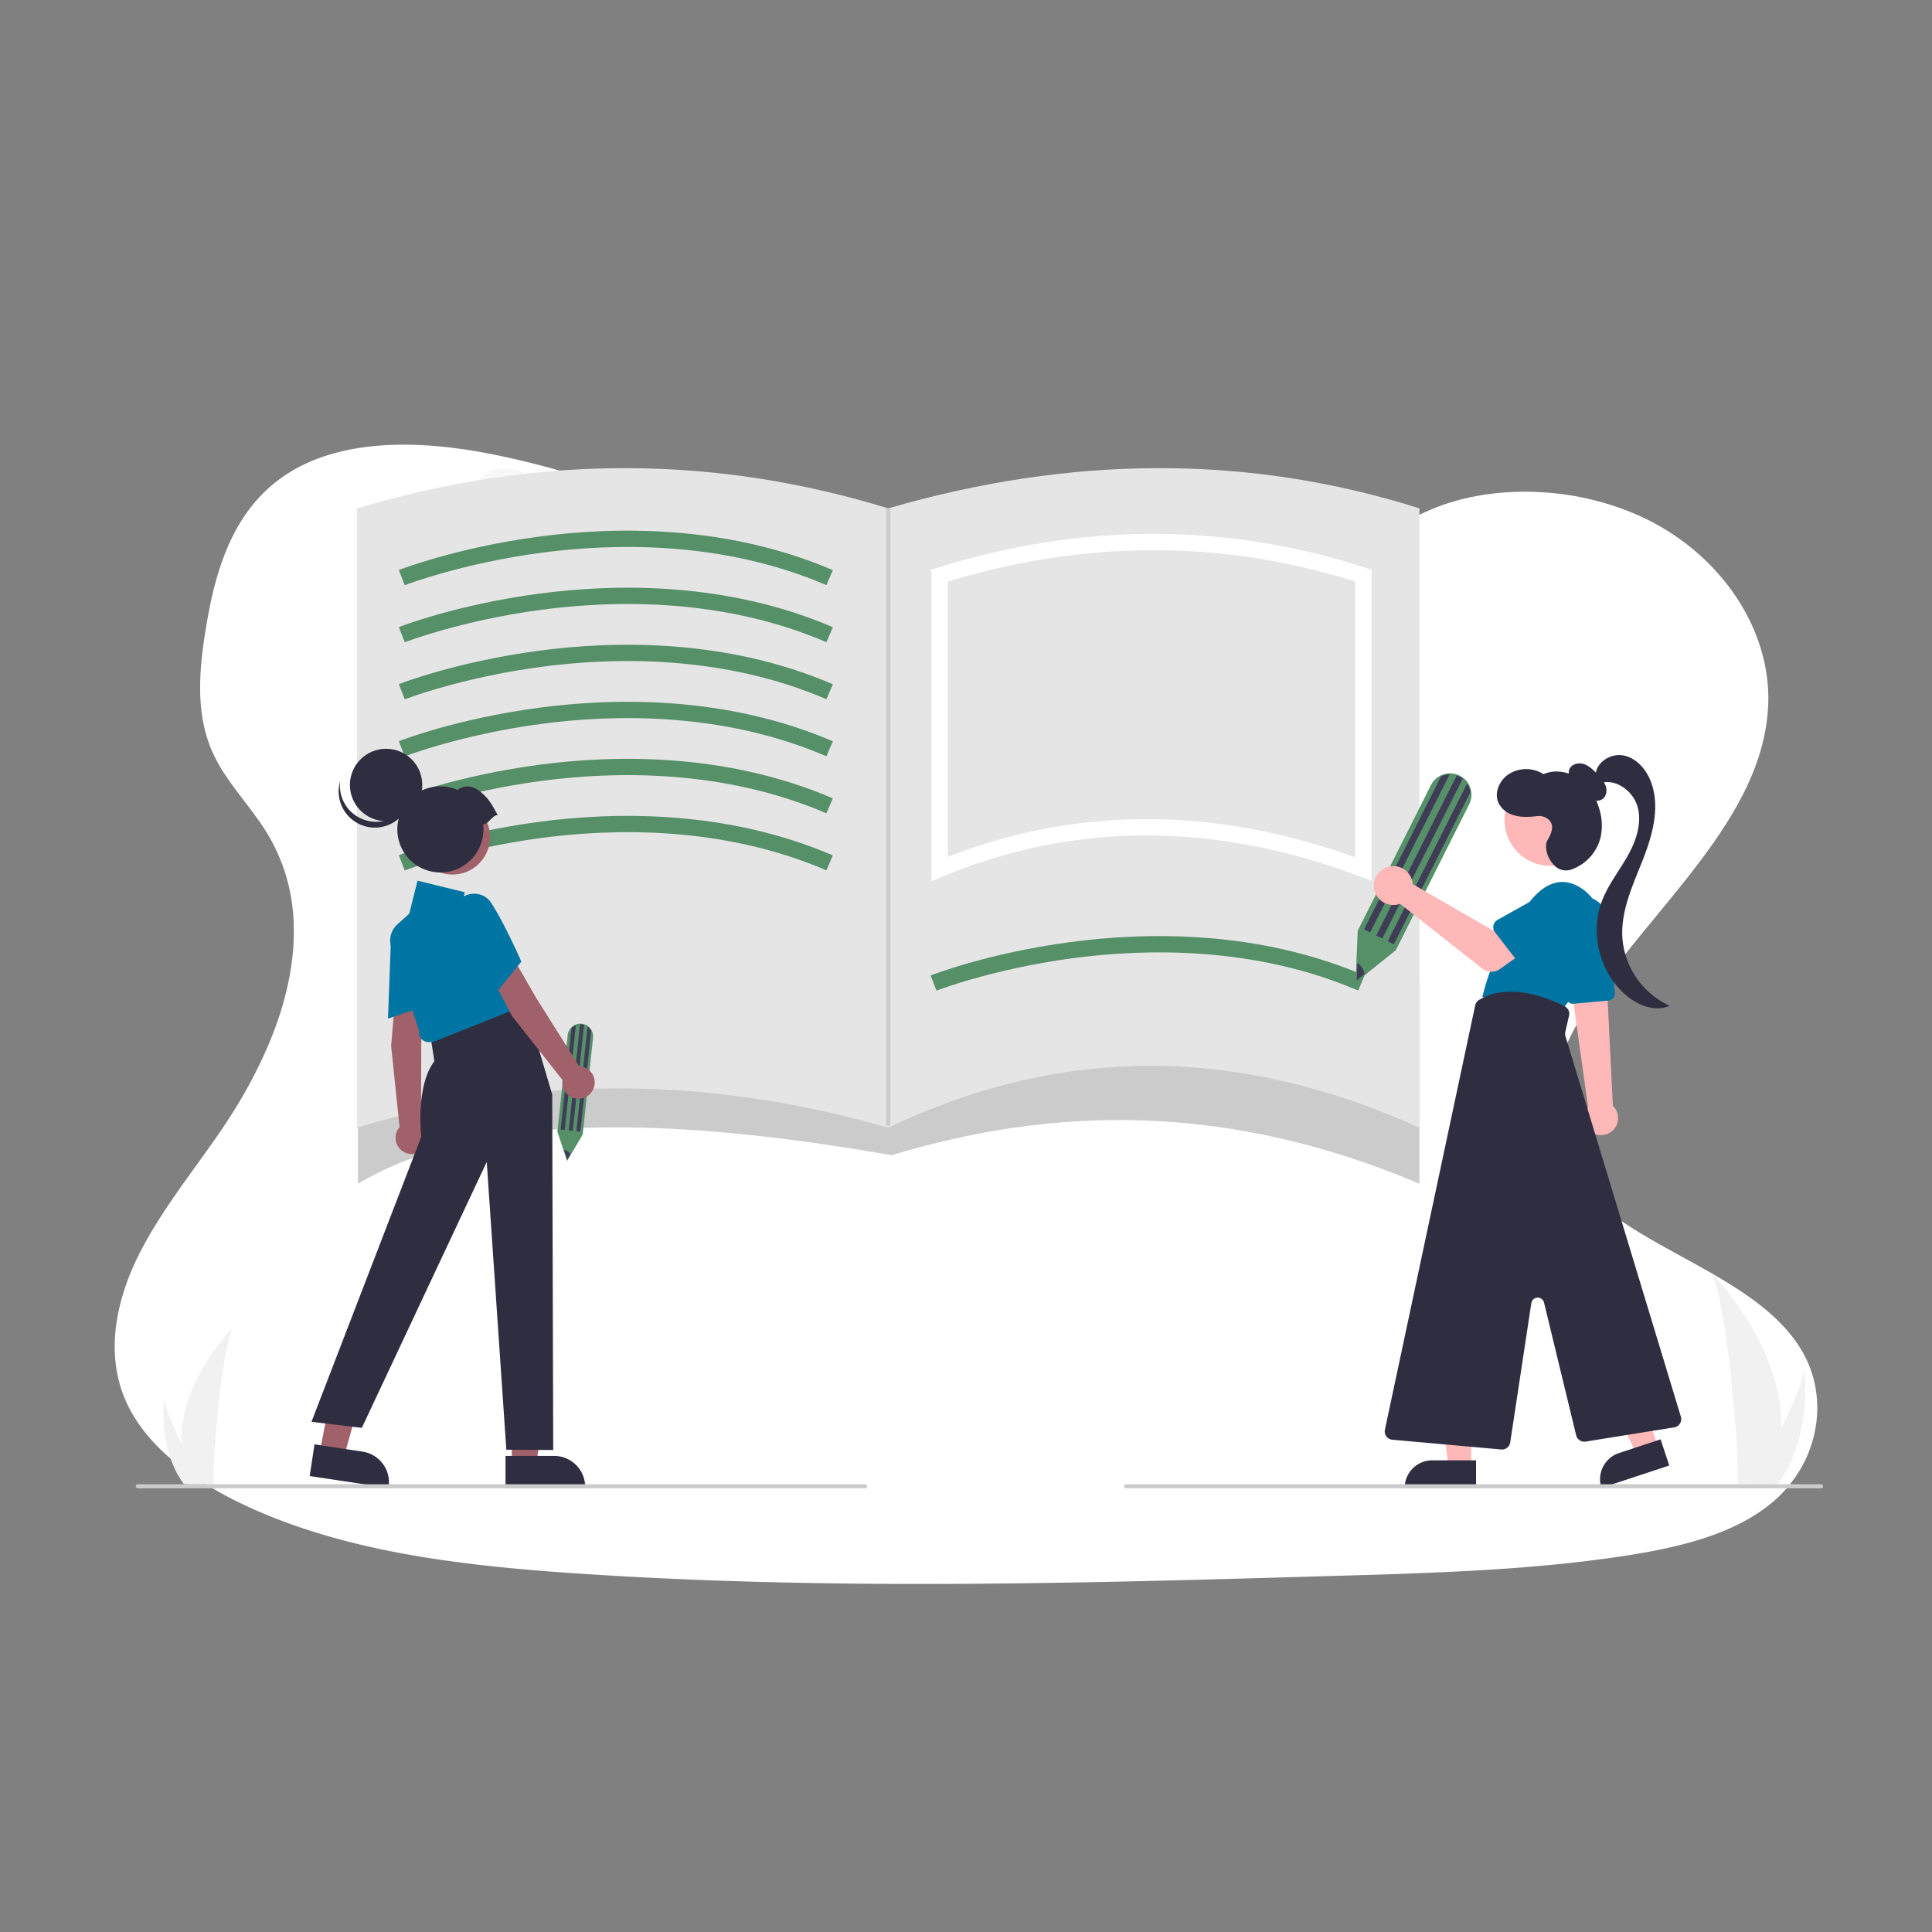
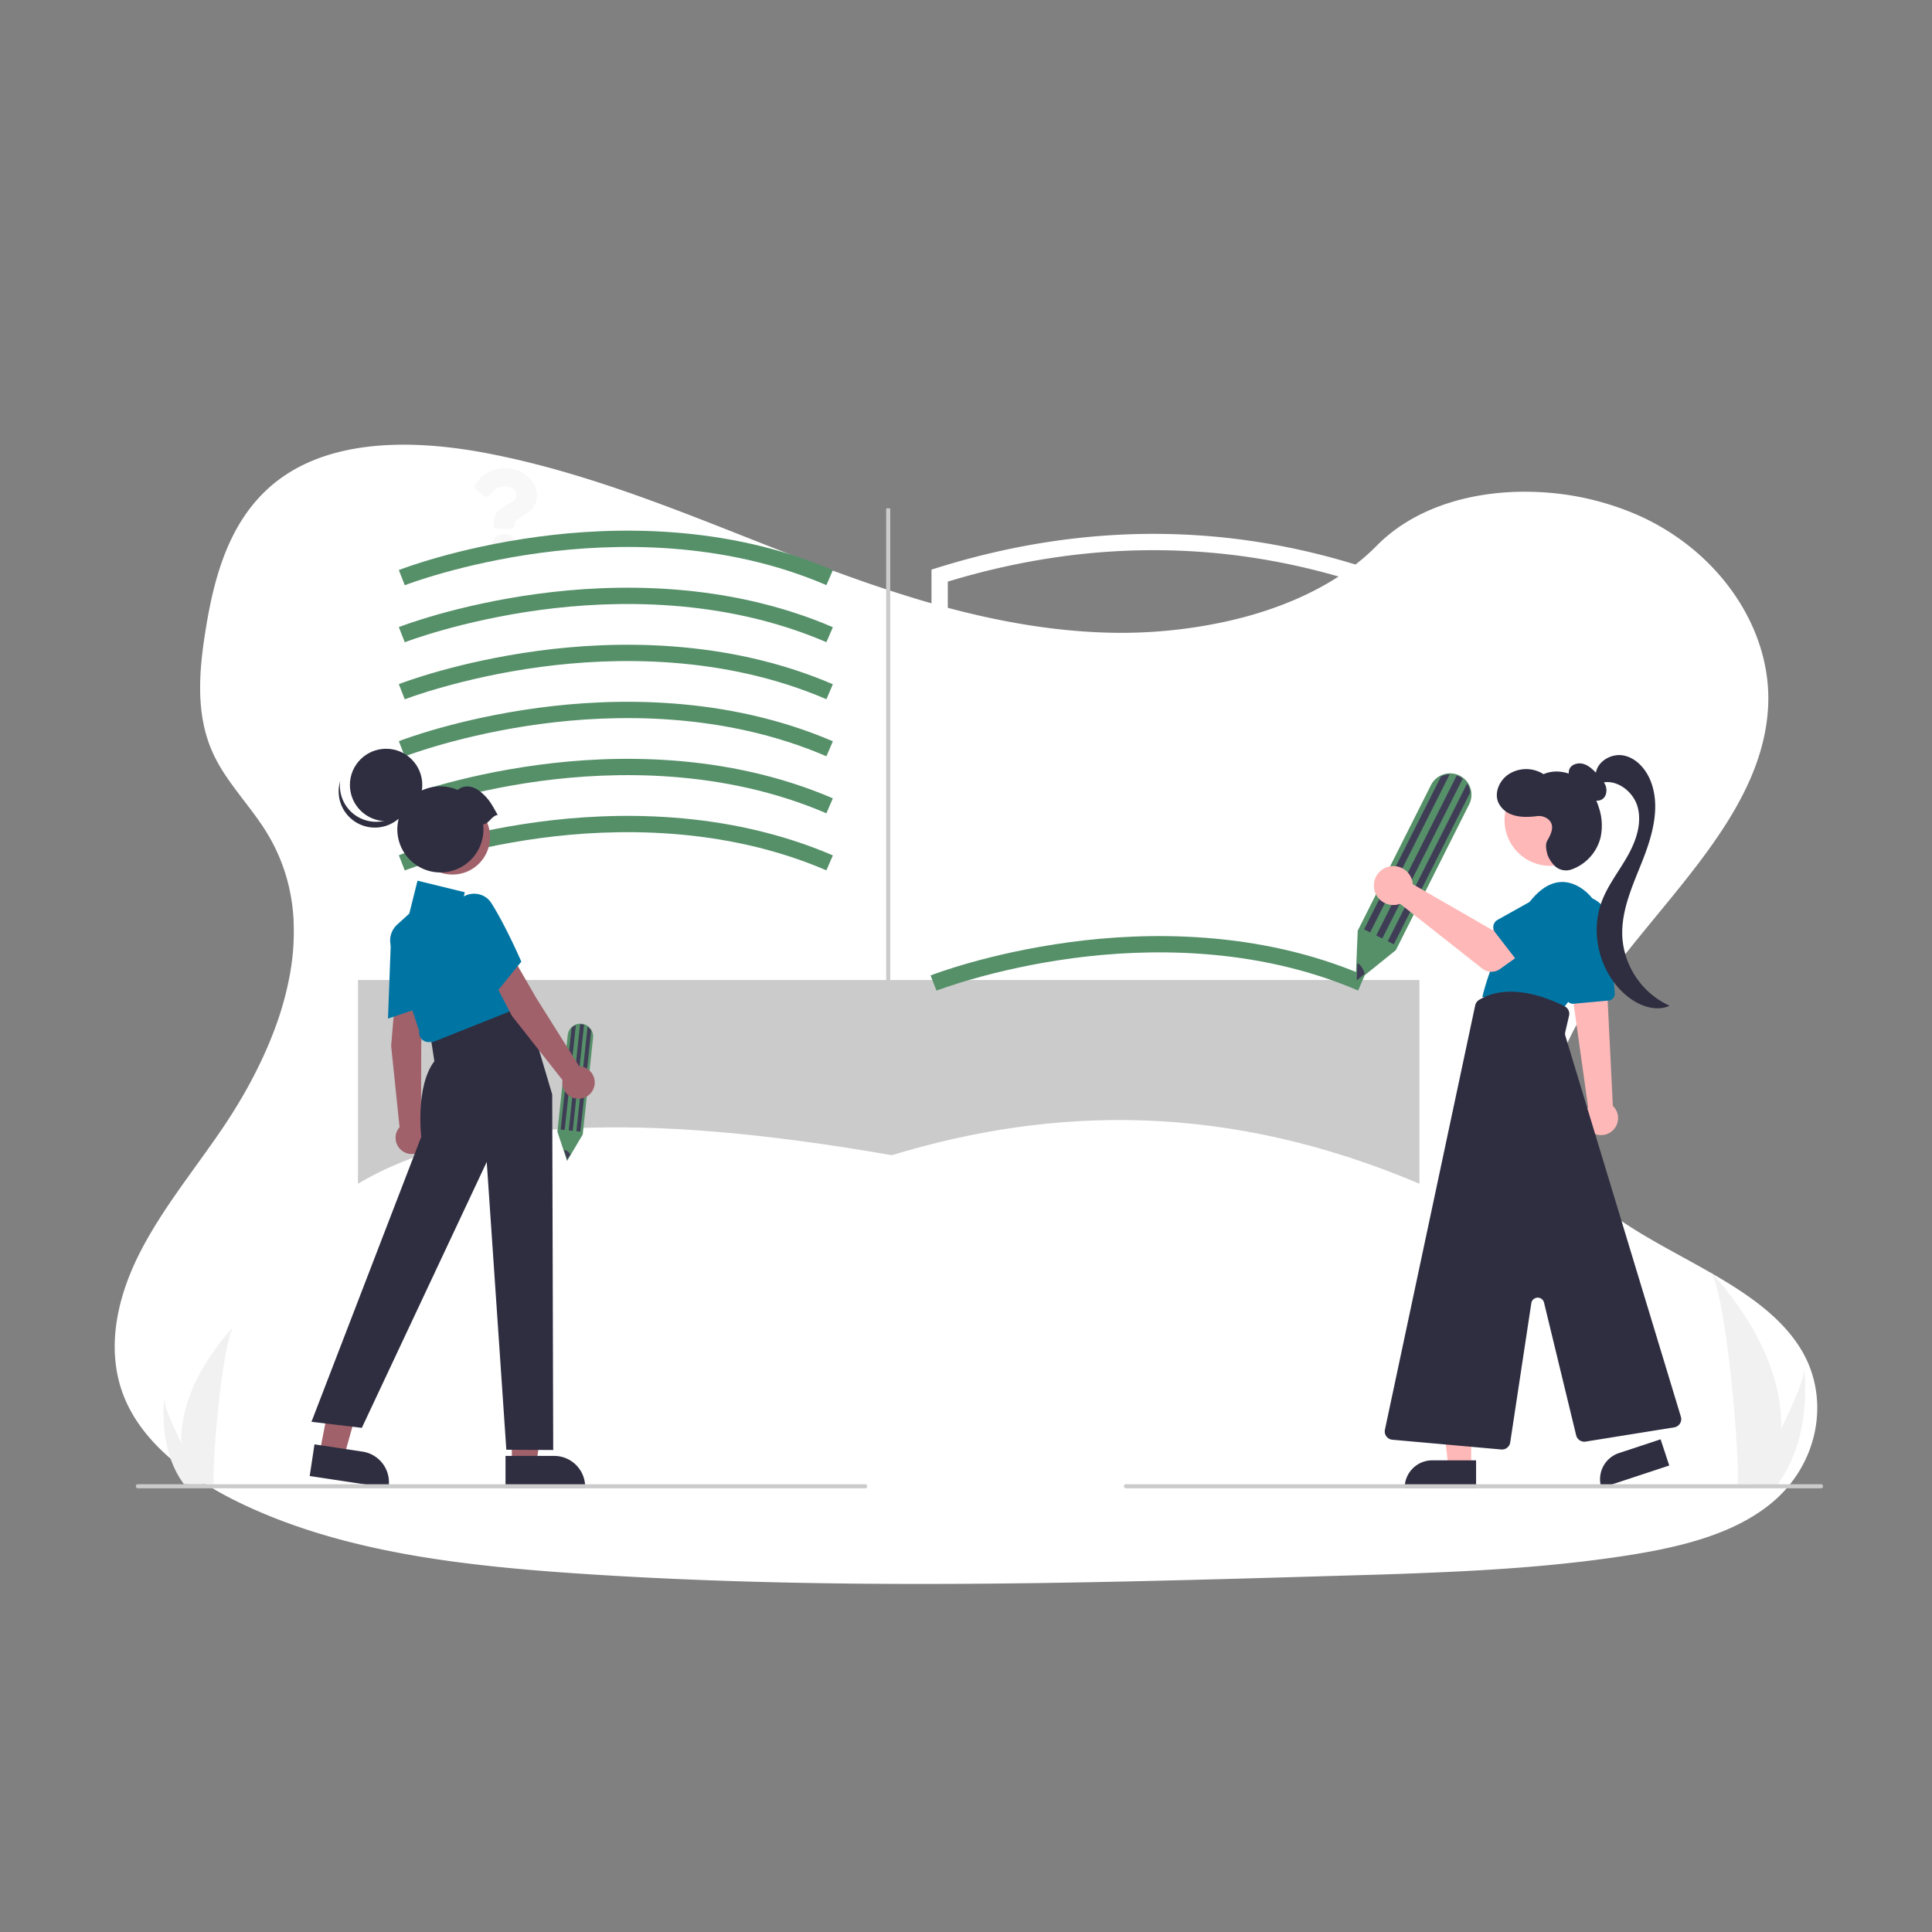
<svg xmlns="http://www.w3.org/2000/svg" width="800" height="800" viewBox="0 0 800 800">
  <rect x="0" y="0" width="800" height="800" fill="#808080" stroke="none" />
  <defs>
    <clipPath id="clip-_237">
      <rect width="800" height="800" />
    </clipPath>
  </defs>
  <g id="_237" data-name="237" clip-path="url(#clip-_237)">
    <g id="Component_1_236" data-name="Component 1 – 236" transform="translate(47.512 184.133)">
      <path id="Path_168" data-name="Path 168" d="M798.2,560.6c-7.681,6.368-16.954,10.907-26.968,14.266q-2.186.747-4.434,1.4c-3.868,1.152-7.828,2.151-11.822,3.024-1.969.44-3.952.845-5.935,1.222-3.373.649-6.759,1.229-10.125,1.76-12.492,1.962-25.068,3.415-37.707,4.518q-5.845.517-11.7.929l-1.557.112-2.793.189-1.718.112c-2.612.175-5.223.328-7.828.475-10.439.587-20.893,1.013-31.346,1.4-7.681.265-15.285.489-22.924.7l-15.537.454-4.015.119-1.76.049q-6.9.209-13.812.4l-1.3.035-4.05.119-7.681.209-2.29.063-2.095.056c-48.761,1.313-97.557,2.269-146.289,1.857q-5.852-.042-11.7-.126c-36.185-.468-72.328-1.732-108.408-4.19-12.681-.866-25.445-1.913-38.14-3.359q-5.866-.663-11.7-1.445c-31.185-4.19-61.6-11.256-88.849-24.44-20.522-9.951-39.467-24.1-47.413-42.937-8.023-19.007-3.778-40.354,5.384-58.984s22.945-35.326,34.83-52.832c4.085-6.026,7.946-12.3,11.445-18.756.209-.391.426-.789.628-1.18q2.688-5.049,5.07-10.223h0q2.262-4.93,4.19-9.957.58-1.5,1.11-3c.042-.112.084-.223.119-.335s.091-.251.133-.377a129.277,129.277,0,0,0,5.265-19.461l.168-.922c.077-.44.154-.873.223-1.313s.133-.817.2-1.229h0a96.363,96.363,0,0,0,1.082-18.749v-.7a79.561,79.561,0,0,0-1.047-9.587h0c-.042-.272-.084-.538-.14-.8a75.079,75.079,0,0,0-3.68-13.337c-.07-.189-.147-.384-.223-.58a.784.784,0,0,0-.1-.258c-.524-1.334-1.082-2.653-1.7-3.973h0c-.1-.223-.209-.454-.314-.7h0c-.2-.426-.4-.852-.621-1.271h0q-1.473-3.01-3.282-5.942c-1.4-2.325-2.982-4.6-4.609-6.836l-.23-.314-.189-.265c-2.137-2.912-4.371-5.775-6.55-8.666-1.711-2.255-3.387-4.525-4.958-6.836l-.279-.419a69.654,69.654,0,0,1-5.083-8.749c-.293-.621-.58-1.243-.845-1.871-.475-1.1-.915-2.214-1.306-3.331-5.363-15.153-3.736-31.7-1.159-47.483,3.82-23.448,10.928-48.719,32.931-63.355,19.21-12.785,45.207-14.28,69.828-11.172,3.945.489,7.849,1.1,11.7,1.795l2.095.4c31.143,5.97,60.6,16.542,89.687,27.861,6.794,2.646,13.575,5.335,20.348,8.009Q384.373,165,392.32,168.1q9.182,3.575,18.5,6.983,5.824,2.137,11.7,4.19,9.42,3.275,18.965,6.222,6.759,2.095,13.589,3.945c21.647,5.893,43.852,9.978,66.581,10.767a203.394,203.394,0,0,0,51.54-4.776c3.945-.894,7.856-1.92,11.7-3.079a152.22,152.22,0,0,0,15.781-5.719c12.995-5.586,24.677-12.96,33.922-22.345l.077-.077c13.693-13.889,33.769-20.948,54.8-22.128a114.611,114.611,0,0,1,11.7-.063,116.1,116.1,0,0,1,42.372,9.916c33.266,15.083,54.78,47.015,53.16,78.905-2.353,46.422-47.106,82.055-73.808,122.667-1.885,2.863-3.68,5.817-5.349,8.833-.615,1.1-1.2,2.214-1.774,3.331-6.578,12.848-10.53,26.723-8.379,40.053a42.77,42.77,0,0,0,1.7,6.92c.328.985.7,1.969,1.11,2.947A54.81,54.81,0,0,0,724.093,434.6a94.977,94.977,0,0,0,8.54,6.941c24.915,18.113,61,29.537,76.943,54.284C822.913,516.348,817.983,544.174,798.2,560.6Z" transform="translate(-112.078 -122.422)" fill="#fff" />
    </g>
    <path id="Icon_awesome-question" data-name="Icon awesome-question" d="M14.68,0C8.853,0,5.078,2.388,2.115,6.646a1.754,1.754,0,0,0,.378,2.4l3.149,2.388a1.752,1.752,0,0,0,2.428-.3c1.829-2.291,3.185-3.61,6.042-3.61,2.246,0,5.024,1.445,5.024,3.623,0,1.646-1.359,2.492-3.577,3.735-2.586,1.45-6.008,3.254-6.008,7.768v.715A1.752,1.752,0,0,0,11.3,25.115h5.291a1.752,1.752,0,0,0,1.752-1.752v-.421c0-3.129,9.146-3.259,9.146-11.727C27.492,4.837,20.877,0,14.68,0Zm-.732,27.265a5.057,5.057,0,1,0,5.057,5.057A5.063,5.063,0,0,0,13.949,27.265Z" transform="translate(194.819 193.844)" fill="#f8f8f8" />
    <path id="Icon_awesome-question-2" data-name="Icon awesome-question" d="M10,0A9.008,9.008,0,0,0,2,4.232a1.117,1.117,0,0,0,.241,1.528L4.247,7.281a1.116,1.116,0,0,0,1.546-.193c1.165-1.459,2.029-2.3,3.848-2.3,1.43,0,3.2.921,3.2,2.308,0,1.049-.866,1.587-2.278,2.379-1.647.923-3.826,2.073-3.826,4.947v.455a1.116,1.116,0,0,0,1.116,1.116h3.369a1.116,1.116,0,0,0,1.116-1.116V14.61c0-1.993,5.824-2.076,5.824-7.468C18.161,3.08,13.949,0,10,0ZM9.537,17.364a3.221,3.221,0,1,0,3.221,3.221A3.224,3.224,0,0,0,9.537,17.364Z" transform="translate(180.458 308.419)" fill="#fff" />
    <path id="Icon_awesome-question-3" data-name="Icon awesome-question" d="M10,0A9.008,9.008,0,0,0,2,4.232a1.117,1.117,0,0,0,.241,1.528L4.247,7.281a1.116,1.116,0,0,0,1.546-.193c1.165-1.459,2.029-2.3,3.848-2.3,1.43,0,3.2.921,3.2,2.308,0,1.049-.866,1.587-2.278,2.379-1.647.923-3.826,2.073-3.826,4.947v.455a1.116,1.116,0,0,0,1.116,1.116h3.369a1.116,1.116,0,0,0,1.116-1.116V14.61c0-1.993,5.824-2.076,5.824-7.468C18.161,3.08,13.949,0,10,0ZM9.537,17.364a3.221,3.221,0,1,0,3.221,3.221A3.224,3.224,0,0,0,9.537,17.364Z" transform="translate(180.459 413.834)" fill="#fff" />
    <g id="Group_423" data-name="Group 423" transform="translate(36 193.843)">
      <path id="Path_133" data-name="Path 133" d="M980.209,659.2a81.041,81.041,0,0,1-3.786,22.4c-.051.168-.108.334-.163.5H962.13c.015-.151.03-.319.045-.5.942-10.83-4.44-75.959-10.934-87.231C951.811,595.29,981.3,624.791,980.209,659.2Z" transform="translate(-278.691 -261.365)" fill="#f1f1f1" />
      <path id="Path_134" data-name="Path 134" d="M982.29,688.915c-.118.168-.241.337-.367.5h-10.6c.08-.143.173-.312.281-.5,1.751-3.16,6.934-12.609,11.745-22.4,5.168-10.526,9.913-21.451,9.513-25.406C992.987,642,996.561,669.185,982.29,688.915Z" transform="translate(-281.832 -268.674)" fill="#f1f1f1" />
      <path id="Path_133-2" data-name="Path 133" d="M200.346,669.283a60.191,60.191,0,0,0,2.812,16.639c.038.125.08.248.121.373h10.493c-.011-.112-.022-.237-.033-.373-.7-8.043,3.3-56.414,8.121-64.786C221.438,621.814,199.533,643.725,200.346,669.283Z" transform="translate(-161.245 -265.551)" fill="#f1f1f1" />
      <path id="Path_134-2" data-name="Path 134" d="M199.761,691.35c.088.125.179.25.272.373h7.872c-.06-.106-.129-.231-.209-.373-1.3-2.347-5.15-9.364-8.722-16.639-3.838-7.818-7.362-15.932-7.066-18.869C191.817,656.5,189.16,676.7,199.761,691.35Z" transform="translate(-159.873 -270.979)" fill="#f1f1f1" />
      <path id="Path_6341" data-name="Path 6341" d="M726.561,535.235c-79.254-33.587-150.955-32.31-218.492-11.81-104.06-18.173-175.315-15.362-221.022,11.81v-84.36H726.561Z" transform="translate(-174.809 -238.921)" fill="#cbcbcb" />
-       <path id="Path_6342" data-name="Path 6342" d="M726.483,472.739c-73.015-33.084-145.942-35.22-219.968,0-75.821-21.831-149.117-21.6-219.968,0V216.286c75.328-22.483,148.6-21.942,219.968,0,75.385-21.867,148.773-22.56,219.968,0Z" transform="translate(-174.731 -199.625)" fill="#e5e5e5" />
      <path id="Path_6343" data-name="Path 6343" d="M309.547,252.911l-2.456-6.286c.963-.376,23.965-9.268,57.722-13.8,31.21-4.195,77.708-5.2,122,13.847l-2.666,6.2c-42.806-18.406-87.929-17.437-118.247-13.383C332.9,243.9,309.777,252.822,309.547,252.911Z" transform="translate(-177.944 -204.424)" fill="#569069" />
      <path id="Path_6344" data-name="Path 6344" d="M309.547,280.911l-2.456-6.286c.963-.376,23.965-9.268,57.722-13.8,31.21-4.194,77.708-5.2,122,13.847l-2.666,6.2c-42.806-18.406-87.929-17.437-118.247-13.383C332.9,271.9,309.777,280.822,309.547,280.911Z" transform="translate(-177.944 -208.804)" fill="#569069" />
      <path id="Path_6345" data-name="Path 6345" d="M309.547,308.911l-2.456-6.286c.963-.376,23.965-9.268,57.722-13.8,31.21-4.194,77.708-5.2,122,13.847l-2.666,6.2c-42.806-18.406-87.929-17.438-118.247-13.383C332.9,299.9,309.777,308.822,309.547,308.911Z" transform="translate(-177.944 -213.183)" fill="#569069" />
      <path id="Path_6346" data-name="Path 6346" d="M309.547,336.911l-2.456-6.286c.963-.376,23.965-9.268,57.722-13.8,31.21-4.194,77.708-5.2,122,13.847l-2.666,6.2c-42.806-18.406-87.929-17.437-118.247-13.383C332.9,327.9,309.777,336.822,309.547,336.911Z" transform="translate(-177.944 -217.562)" fill="#569069" />
      <path id="Path_6347" data-name="Path 6347" d="M309.547,364.911l-2.456-6.286c.963-.376,23.965-9.268,57.722-13.8,31.21-4.194,77.708-5.2,122,13.847l-2.666,6.2c-42.806-18.406-87.929-17.437-118.247-13.383C332.9,355.9,309.777,364.822,309.547,364.911Z" transform="translate(-177.944 -221.942)" fill="#569069" />
      <path id="Path_6348" data-name="Path 6348" d="M309.547,392.911l-2.456-6.286c.963-.376,23.965-9.268,57.722-13.8,31.21-4.194,77.708-5.2,122,13.847l-2.666,6.2c-42.806-18.406-87.929-17.437-118.247-13.383C332.9,383.9,309.777,392.822,309.547,392.911Z" transform="translate(-177.944 -226.321)" fill="#569069" />
      <path id="Path_6349" data-name="Path 6349" d="M570.547,451.911l-2.456-6.286c.963-.376,23.965-9.268,57.722-13.8,31.21-4.194,77.708-5.2,121.995,13.847l-2.666,6.2c-42.805-18.406-87.929-17.437-118.247-13.383C593.9,442.9,570.777,451.822,570.547,451.911Z" transform="translate(-218.765 -235.549)" fill="#569069" />
      <path id="Path_6350" data-name="Path 6350" d="M568.547,375.7V246.691l2.368-.74c60.016-18.747,119.742-18.744,177.516.011l2.333.757V375.53l-4.566-1.723c-60.123-22.691-118.323-22.705-172.984-.04ZM657.6,350.014q42.372,0,86.415,15.8V251.635c-54.93-17.323-111.673-17.313-168.719.028V365.654a224.7,224.7,0,0,1,82.3-15.639Z" transform="translate(-218.836 -204.672)" fill="#fff" />
      <path id="Path_6351" data-name="Path 6351" d="M776.713,436.076l.884-21.47,30.324-60.291a8.747,8.747,0,0,1,3.968-3.945,8.85,8.85,0,0,1,12.354,5.145,9.146,9.146,0,0,1,.384,1.717,8.762,8.762,0,0,1-.879,5.043l-30.365,60.373Z" transform="translate(-251.394 -223.056)" fill="#569069" />
      <path id="Path_6352" data-name="Path 6352" d="M816.32,349.94,783.4,415.386l-2.51-1.262,31.836-63.3a8.39,8.39,0,0,1,3.59-.886Z" transform="translate(-252.048 -223.135)" fill="#3f3d56" />
      <path id="Path_6353" data-name="Path 6353" d="M826.679,358.068l-31.662,62.952-2.51-1.262,32.849-65.311a8.434,8.434,0,0,1,.957,1.983A8.7,8.7,0,0,1,826.679,358.068Z" transform="translate(-253.865 -223.84)" fill="#3f3d56" />
      <path id="Path_6354" data-name="Path 6354" d="M822.643,351.831,789.362,418l-2.51-1.262,33.322-66.253a8.183,8.183,0,0,1,1.036.436,8.606,8.606,0,0,1,1.432.909Z" transform="translate(-252.98 -223.22)" fill="#3f3d56" />
      <path id="Path_6355" data-name="Path 6355" d="M780.605,447.044l-3.349,2.7.281-7.111C778.687,443.029,779.932,444.76,780.605,447.044Z" transform="translate(-251.479 -237.632)" fill="#3f3d56" />
      <path id="Path_6356" data-name="Path 6356" d="M388.931,529.186l-4.009-12.161,4.271-39.987A5.213,5.213,0,0,1,390.579,474a5.274,5.274,0,0,1,7.969.279,5.463,5.463,0,0,1,.574.877,5.222,5.222,0,0,1,.567,3L395.413,518.2Z" transform="translate(-190.117 -242.275)" fill="#569069" />
      <path id="Path_6357" data-name="Path 6357" d="M392.831,473.043l-4.636,43.406-1.664-.178,4.484-41.982A5,5,0,0,1,392.831,473.043Z" transform="translate(-190.368 -242.388)" fill="#3f3d56" />
      <path id="Path_6358" data-name="Path 6358" d="M400.357,475.5,395.9,517.256l-1.664-.178,4.627-43.316a5.026,5.026,0,0,1,.95.905,5.19,5.19,0,0,1,.547.837Z" transform="translate(-191.573 -242.501)" fill="#3f3d56" />
      <path id="Path_6359" data-name="Path 6359" d="M396.834,472.853l-4.688,43.886-1.665-.178,4.693-43.941a4.859,4.859,0,0,1,.67.026,5.122,5.122,0,0,1,.989.207Z" transform="translate(-190.987 -242.322)" fill="#3f3d56" />
      <path id="Path_6360" data-name="Path 6360" d="M390.806,536.06l-1.3,2.207-1.335-4.025A3.966,3.966,0,0,1,390.806,536.06Z" transform="translate(-190.625 -251.96)" fill="#3f3d56" />
      <g id="Group_23" data-name="Group 23" transform="translate(532.899 118.818)">
        <path id="Path_385" data-name="Path 385" d="M900.936,511.506a7.006,7.006,0,1,1-12.165-6.955l.047-.082a7.528,7.528,0,0,1,.66-.936l-5.894-42.007-.177-1.259-1.2-8.572-.177-1.236.652.031,11.419.522,3.062.138.384,7.82,2.172,43.964a7,7,0,0,1,1.212,8.572Z" transform="translate(-800.766 -357.674)" fill="#ffb8b8" />
        <path id="Path_386" data-name="Path 386" d="M882.3,454.268l14.5-1.33a2.863,2.863,0,0,0,2.581-3.1L896.7,419.687a10.994,10.994,0,0,0-21.9,1.955q.028.311.073.621l4.348,29.576a2.858,2.858,0,0,0,2.822,2.441,2.02,2.02,0,0,0,.261-.012Z" transform="translate(-799.627 -351.294)" fill="#0075a3" />
        <path id="Path_387" data-name="Path 387" d="M887.689,428.828a20.2,20.2,0,0,0-7.428-23.243c-5.468-3.741-12.95-5.084-21.008,4.509a100.313,100.313,0,0,0-20.336,40.288l33,5.372S883.138,442.037,887.689,428.828Z" transform="translate(-794.023 -350.215)" fill="#0075a3" />
        <path id="Path_388" data-name="Path 388" d="M830.892,683.1h-9.409l-4.475-36.289h13.885Z" transform="translate(-790.596 -388.385)" fill="#ffb8b8" />
        <path id="Path_389" data-name="Path 389" d="M800.808,698.067h29.568V686.643H812.232a11.424,11.424,0,0,0-11.424,11.424Z" transform="translate(-788.062 -394.614)" fill="#2f2e41" />
-         <path id="Path_390" data-name="Path 390" d="M920.6,673.715l-8.933,2.953-15.64-33.05,13.184-4.358Z" transform="translate(-802.955 -387.203)" fill="#ffb8b8" />
        <path id="Path_391" data-name="Path 391" d="M897.287,696.454l28.075-9.279-3.585-10.847-17.228,5.694A11.424,11.424,0,0,0,897.287,696.454Z" transform="translate(-803.061 -393.001)" fill="#2f2e41" />
        <circle id="Ellipse_65" data-name="Ellipse 65" cx="18.848" cy="18.848" r="18.848" transform="translate(54.104 8.159)" fill="#ffb8b8" />
        <path id="Path_392" data-name="Path 392" d="M842.981,643.252l8.737-57.666a2.686,2.686,0,0,1,5.266-.23l13.305,54.955a3.478,3.478,0,0,0,3.9,2.6l36.7-5.9a3.453,3.453,0,0,0,2.757-4.413L865.8,474.82a2.687,2.687,0,0,1-.047-1.381l1.593-6.907a3.441,3.441,0,0,0-1.786-3.848c-6.517-3.325-23.022-10.238-35.478-2.666a3.492,3.492,0,0,0-1.6,2.246L791.1,637.976a3.453,3.453,0,0,0,3.07,4.159l45.09,4.038q.153.014.307.014a3.46,3.46,0,0,0,3.413-2.935Z" transform="translate(-786.532 -358.635)" fill="#2f2e41" />
        <path id="Path_393" data-name="Path 393" d="M886.106,354.8a14.26,14.26,0,0,1-3.726-3.238,4.835,4.835,0,0,1-.744-4.681c.952-2.1,3.782-2.763,5.975-2.05s3.887,2.434,5.489,4.093a14.111,14.111,0,0,1,3.53,4.9c.667,1.918.325,4.35-1.34,5.514-1.635,1.142-3.984.675-5.556-.552a14.172,14.172,0,0,1-3.472-4.812Z" transform="translate(-800.657 -341.11)" fill="#2f2e41" />
        <path id="Path_394" data-name="Path 394" d="M894.559,348.792c.1-5.31,6.158-9.119,11.386-8.177s9.246,5.4,11.258,10.315c4.25,10.387,1.06,22.238-3.035,32.691S905,404.677,905.6,415.885a33.708,33.708,0,0,0,19.58,28.394c-5.9,2.674-12.952-.088-17.91-4.258-11.011-9.259-15.26-25.743-10.1-39.171,2.545-6.623,7.032-12.29,10.534-18.461s6.072-13.443,4.264-20.3-9.5-12.416-16.083-9.761Z" transform="translate(-802.725 -340.472)" fill="#2f2e41" />
        <path id="Path_395" data-name="Path 395" d="M866.958,376.919c1.643-2.776,3.3-6.422.3-8.849a6.188,6.188,0,0,0-4.643-1.228c-3.386.408-7.073.576-10.351-.654a9.7,9.7,0,0,1-5.629-5.058c-1.688-4.009.427-8.88,3.964-11.414a13.353,13.353,0,0,1,14.779-.262c4.581-2.024,10.14-1.123,14.3,1.662a22.731,22.731,0,0,1,8.557,12.01,23.179,23.179,0,0,1,.708,12.75A18.949,18.949,0,0,1,877.19,388.83a6.823,6.823,0,0,1-6.739-1,12.677,12.677,0,0,1-3.41-5C866.415,380.733,866.082,378.4,866.958,376.919Z" transform="translate(-795.137 -341.548)" fill="#2f2e41" />
        <path id="Path_397" data-name="Path 397" d="M801.607,401.184a8.062,8.062,0,0,1,.184,1.259l32.965,19.018,8.012-4.613,8.542,11.183-13.391,9.545a6.139,6.139,0,0,1-7.367-.18l-34-26.818a8.058,8.058,0,1,1,5.046-9.394Z" transform="translate(-785.699 -348.994)" fill="#ffb8b8" />
        <path id="Path_398" data-name="Path 398" d="M845.023,424.527l10.655,13.809a3.453,3.453,0,0,0,5.218.286L872.957,426.1A9.593,9.593,0,1,0,861.5,410.706q-.156.117-.308.239L846.068,419.4a3.453,3.453,0,0,0-1.047,5.123Z" transform="translate(-794.865 -351.16)" fill="#0075a3" />
      </g>
      <path id="Path_6361" data-name="Path 6361" d="M208.552,481.5h10.227l4.866-39.447H208.55Z" transform="translate(-32.618 -69.138)" fill="#a0616a" />
      <path id="Path_6362" data-name="Path 6362" d="M359.459,684.476H379.6a12.836,12.836,0,0,1,12.835,12.834v.418H359.46Z" transform="translate(-186.134 -275.457)" fill="#2f2e41" />
      <path id="Path_6363" data-name="Path 6363" d="M114.156,476.33l10.112,1.529,10.708-38.277-13.257-2.256Z" transform="translate(-17.854 -68.399)" fill="#a0616a" />
      <path id="Path_6364" data-name="Path 6364" d="M265.323,678.81l19.915,3.01h0a12.836,12.836,0,0,1,10.773,14.61l-.062.412-32.606-4.928Z" transform="translate(-171.101 -274.571)" fill="#2f2e41" />
      <path id="Path_6365" data-name="Path 6365" d="M305.188,456.7l11.355,2.975-.755,18.41-.094,33.52a6.717,6.717,0,1,1-8.89,1.117l-3.489-33.643Z" transform="translate(-177.353 -239.832)" fill="#a0616a" />
      <path id="Path_6366" data-name="Path 6366" d="M302.969,430.029a9.27,9.27,0,0,1,5.73-8.243,8.666,8.666,0,0,1,9.381,1.509,8.263,8.263,0,0,1,2.754,6.39c.03,10.785-2.4,26.505-2.429,26.663l-.039.25-16.6,5.589Z" transform="translate(-177.112 -234.253)" fill="#0075a3" />
      <path id="Path_6367" data-name="Path 6367" d="M326.772,466.771l25.387-6.572,11.735,39.523.417,147.237-19.413-.121-8.115-119.17-51.72,110.115-20.855-2.5,45.464-118.039s-2.5-20.855,5.422-31.283l-1.668-10.845Z" transform="translate(-171.237 -240.38)" fill="#2f2e41" />
      <path id="Path_6368" data-name="Path 6368" d="M315.7,467.522a3.89,3.89,0,0,1-.83-3.129l-11.58-34.74a8.838,8.838,0,0,1,2.438-9.329l5.027-4.569,3.407-13.627,19.58,4.786-1.613,6.453,8.861-1.611,18.664,41.57-39.014,15.594-1.921.03A3.889,3.889,0,0,1,315.7,467.522Z" transform="translate(-177.278 -231.297)" fill="#0075a3" />
      <path id="Path_6369" data-name="Path 6369" d="M350.3,444.217l11.187-3.555,9.2,15.963L388.523,485a6.718,6.718,0,1,1-6.917,5.7l-20.932-26.568Z" transform="translate(-184.701 -237.324)" fill="#a0616a" />
      <path id="Path_6370" data-name="Path 6370" d="M334.718,422.424a9.269,9.269,0,0,1,.437-10.029,8.671,8.671,0,0,1,8.735-3.739,8.263,8.263,0,0,1,5.743,3.928c5.79,9.1,12.135,23.687,12.2,23.832l.1.232-11.04,13.6Z" transform="translate(-182.067 -232.297)" fill="#0075a3" />
      <circle id="Ellipse_1437" data-name="Ellipse 1437" cx="15.557" cy="15.557" r="15.557" transform="translate(135.809 137.181)" fill="#a0616a" />
      <circle id="Ellipse_1438" data-name="Ellipse 1438" cx="14.985" cy="14.985" r="14.985" transform="translate(108.888 116.206)" fill="#2f2e41" />
      <path id="Path_6371" data-name="Path 6371" d="M284.272,367.25a14.986,14.986,0,0,0,23.141-7.869,14.986,14.986,0,1,1-29.232-6.145A14.981,14.981,0,0,0,284.272,367.25Z" transform="translate(-173.325 -223.65)" fill="#2f2e41" />
      <path id="Path_6372" data-name="Path 6372" d="M347.953,367.678c-2.616-4.683-3.617-6.64-6.99-9.488-2.983-2.519-6.652-3.258-9.611-.872a17.825,17.825,0,1,0,10.573,14.263C344.5,371.22,345.381,368.039,347.953,367.678Z" transform="translate(-177.867 -224.061)" fill="#2f2e41" />
      <path id="Path_6373" data-name="Path 6373" d="M456.065,700.062H154.791a.845.845,0,0,1,0-1.687H456.065a.845.845,0,0,1,0,1.687Z" transform="translate(-133.758 -277.631)" fill="#cbcbcb" />
      <path id="Path_6374" data-name="Path 6374" d="M951.751,700.062h-288a.849.849,0,0,1,0-1.687h288a.849.849,0,0,1,0,1.687Z" transform="translate(-233.609 -277.631)" fill="#cbcbcb" />
      <rect id="Rectangle_820" data-name="Rectangle 820" width="1.687" height="255.642" transform="translate(330.94 16.661)" fill="#cbcbcb" />
    </g>
  </g>
</svg>